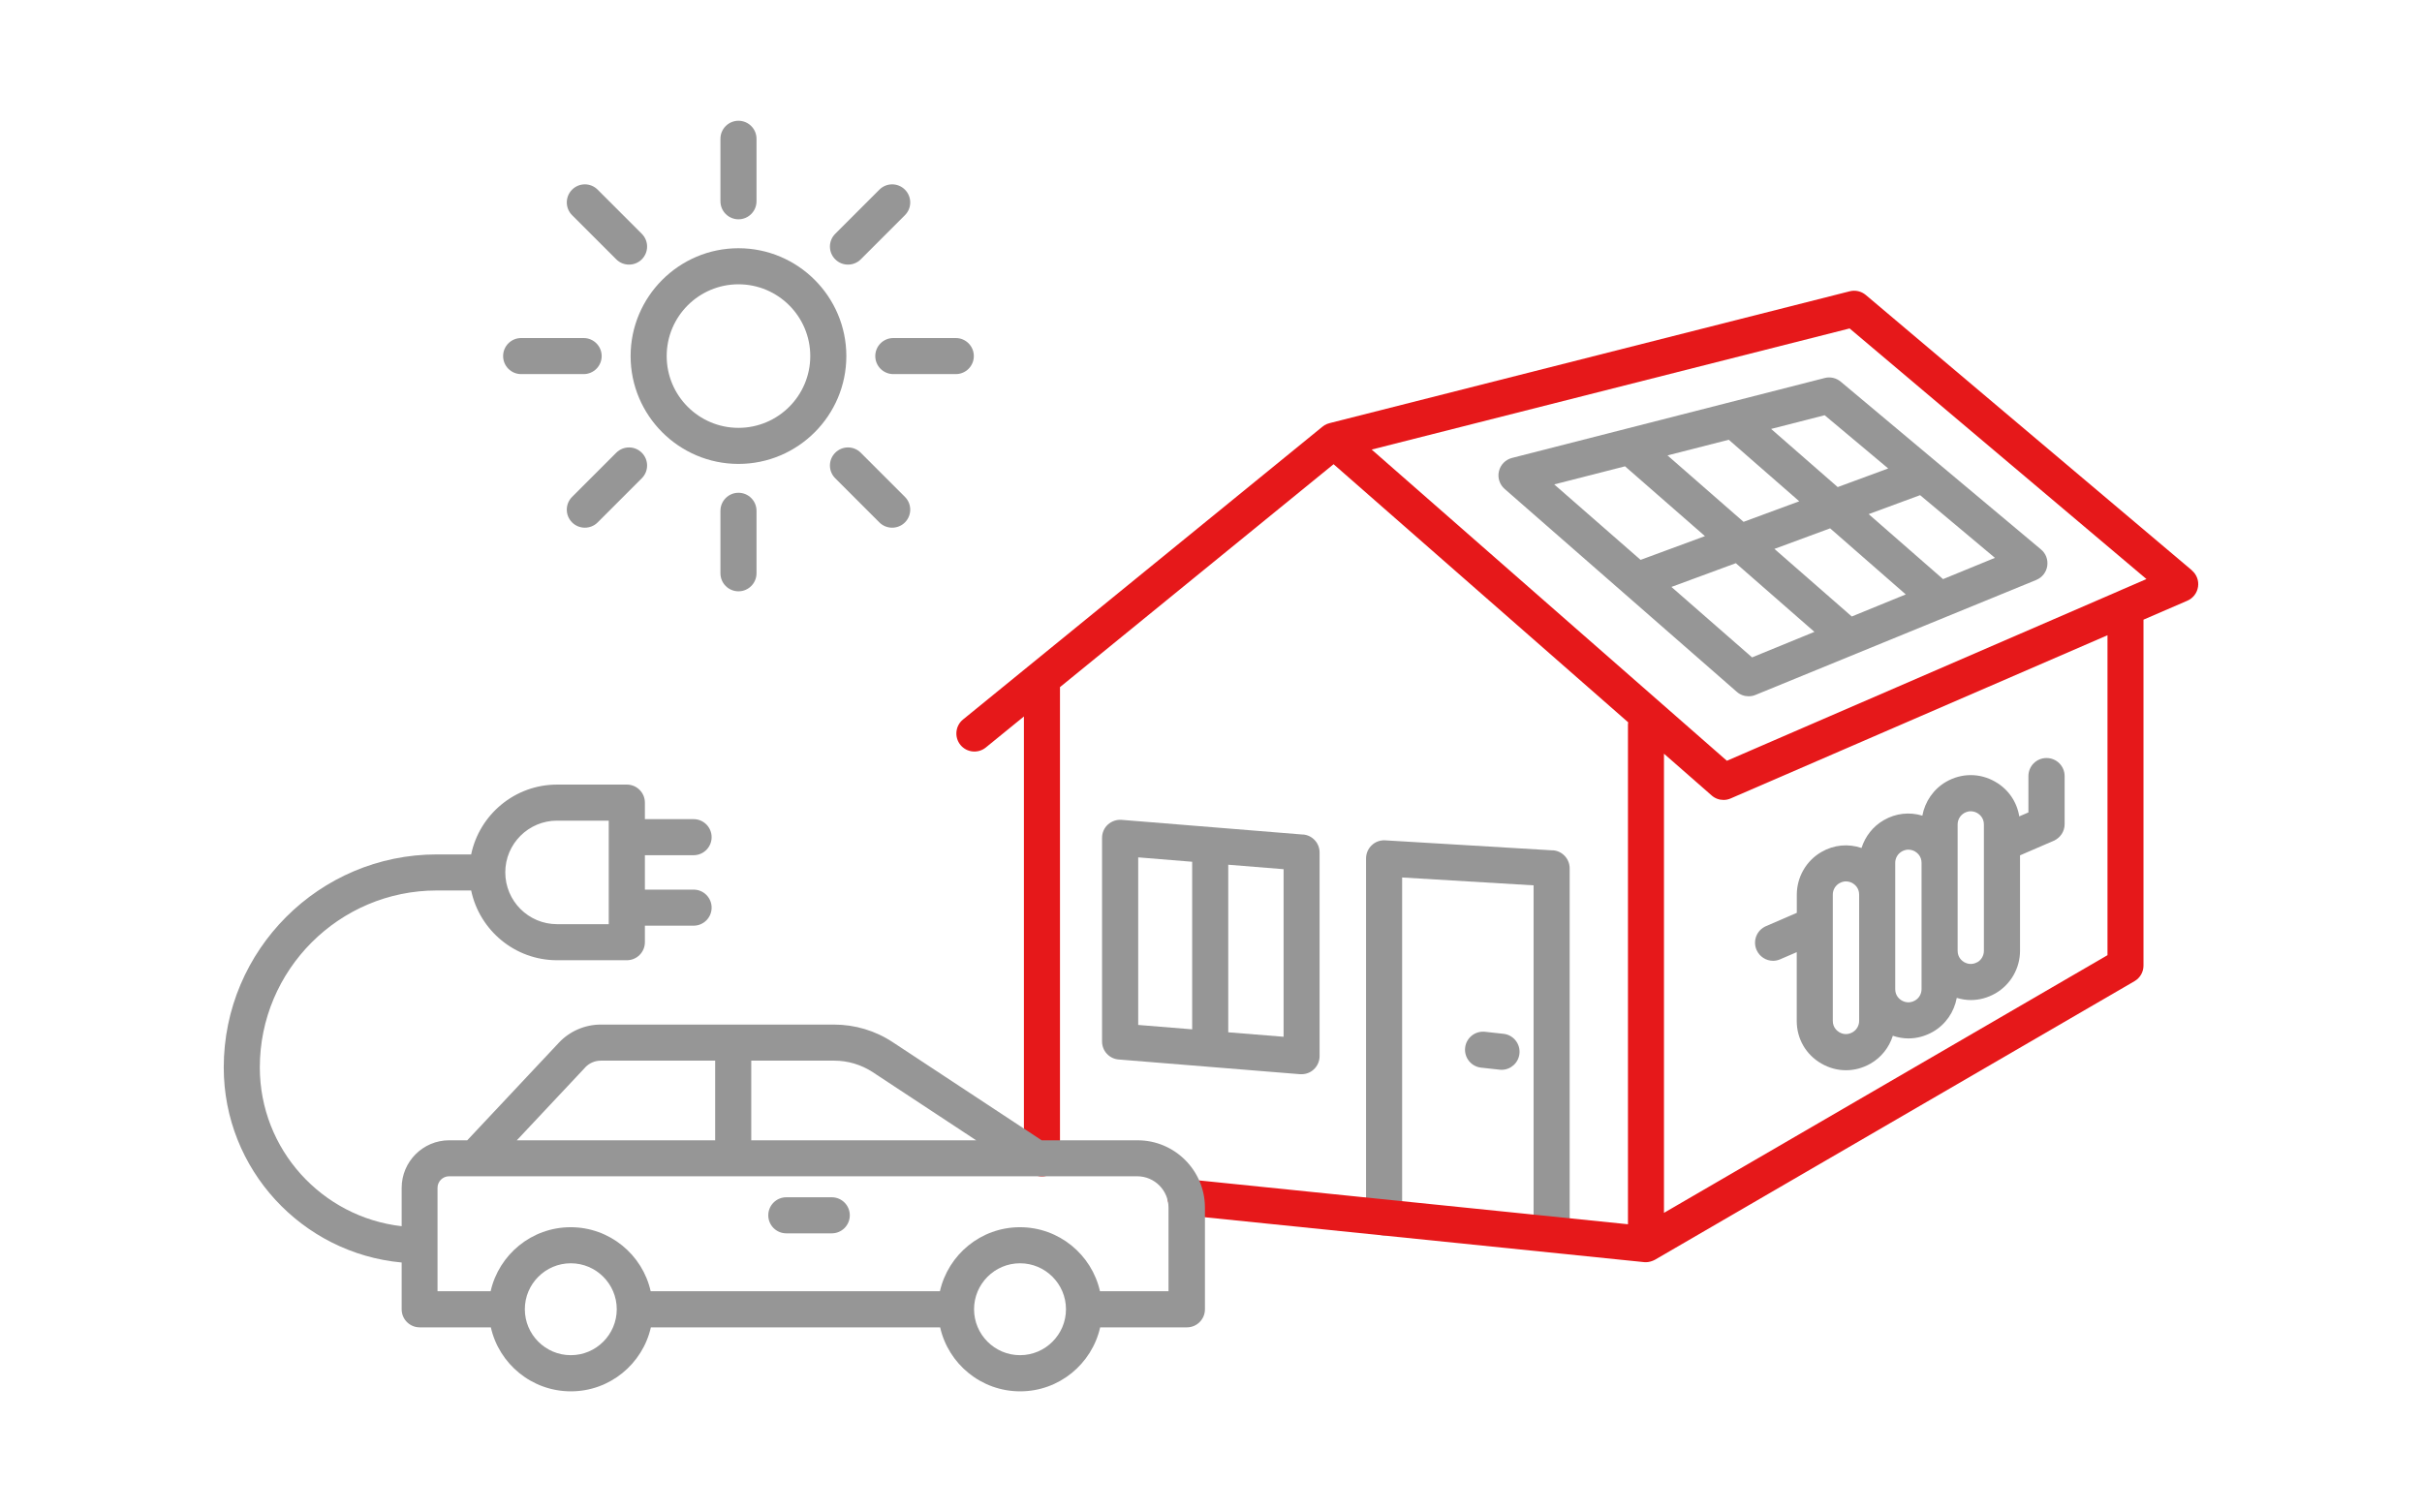
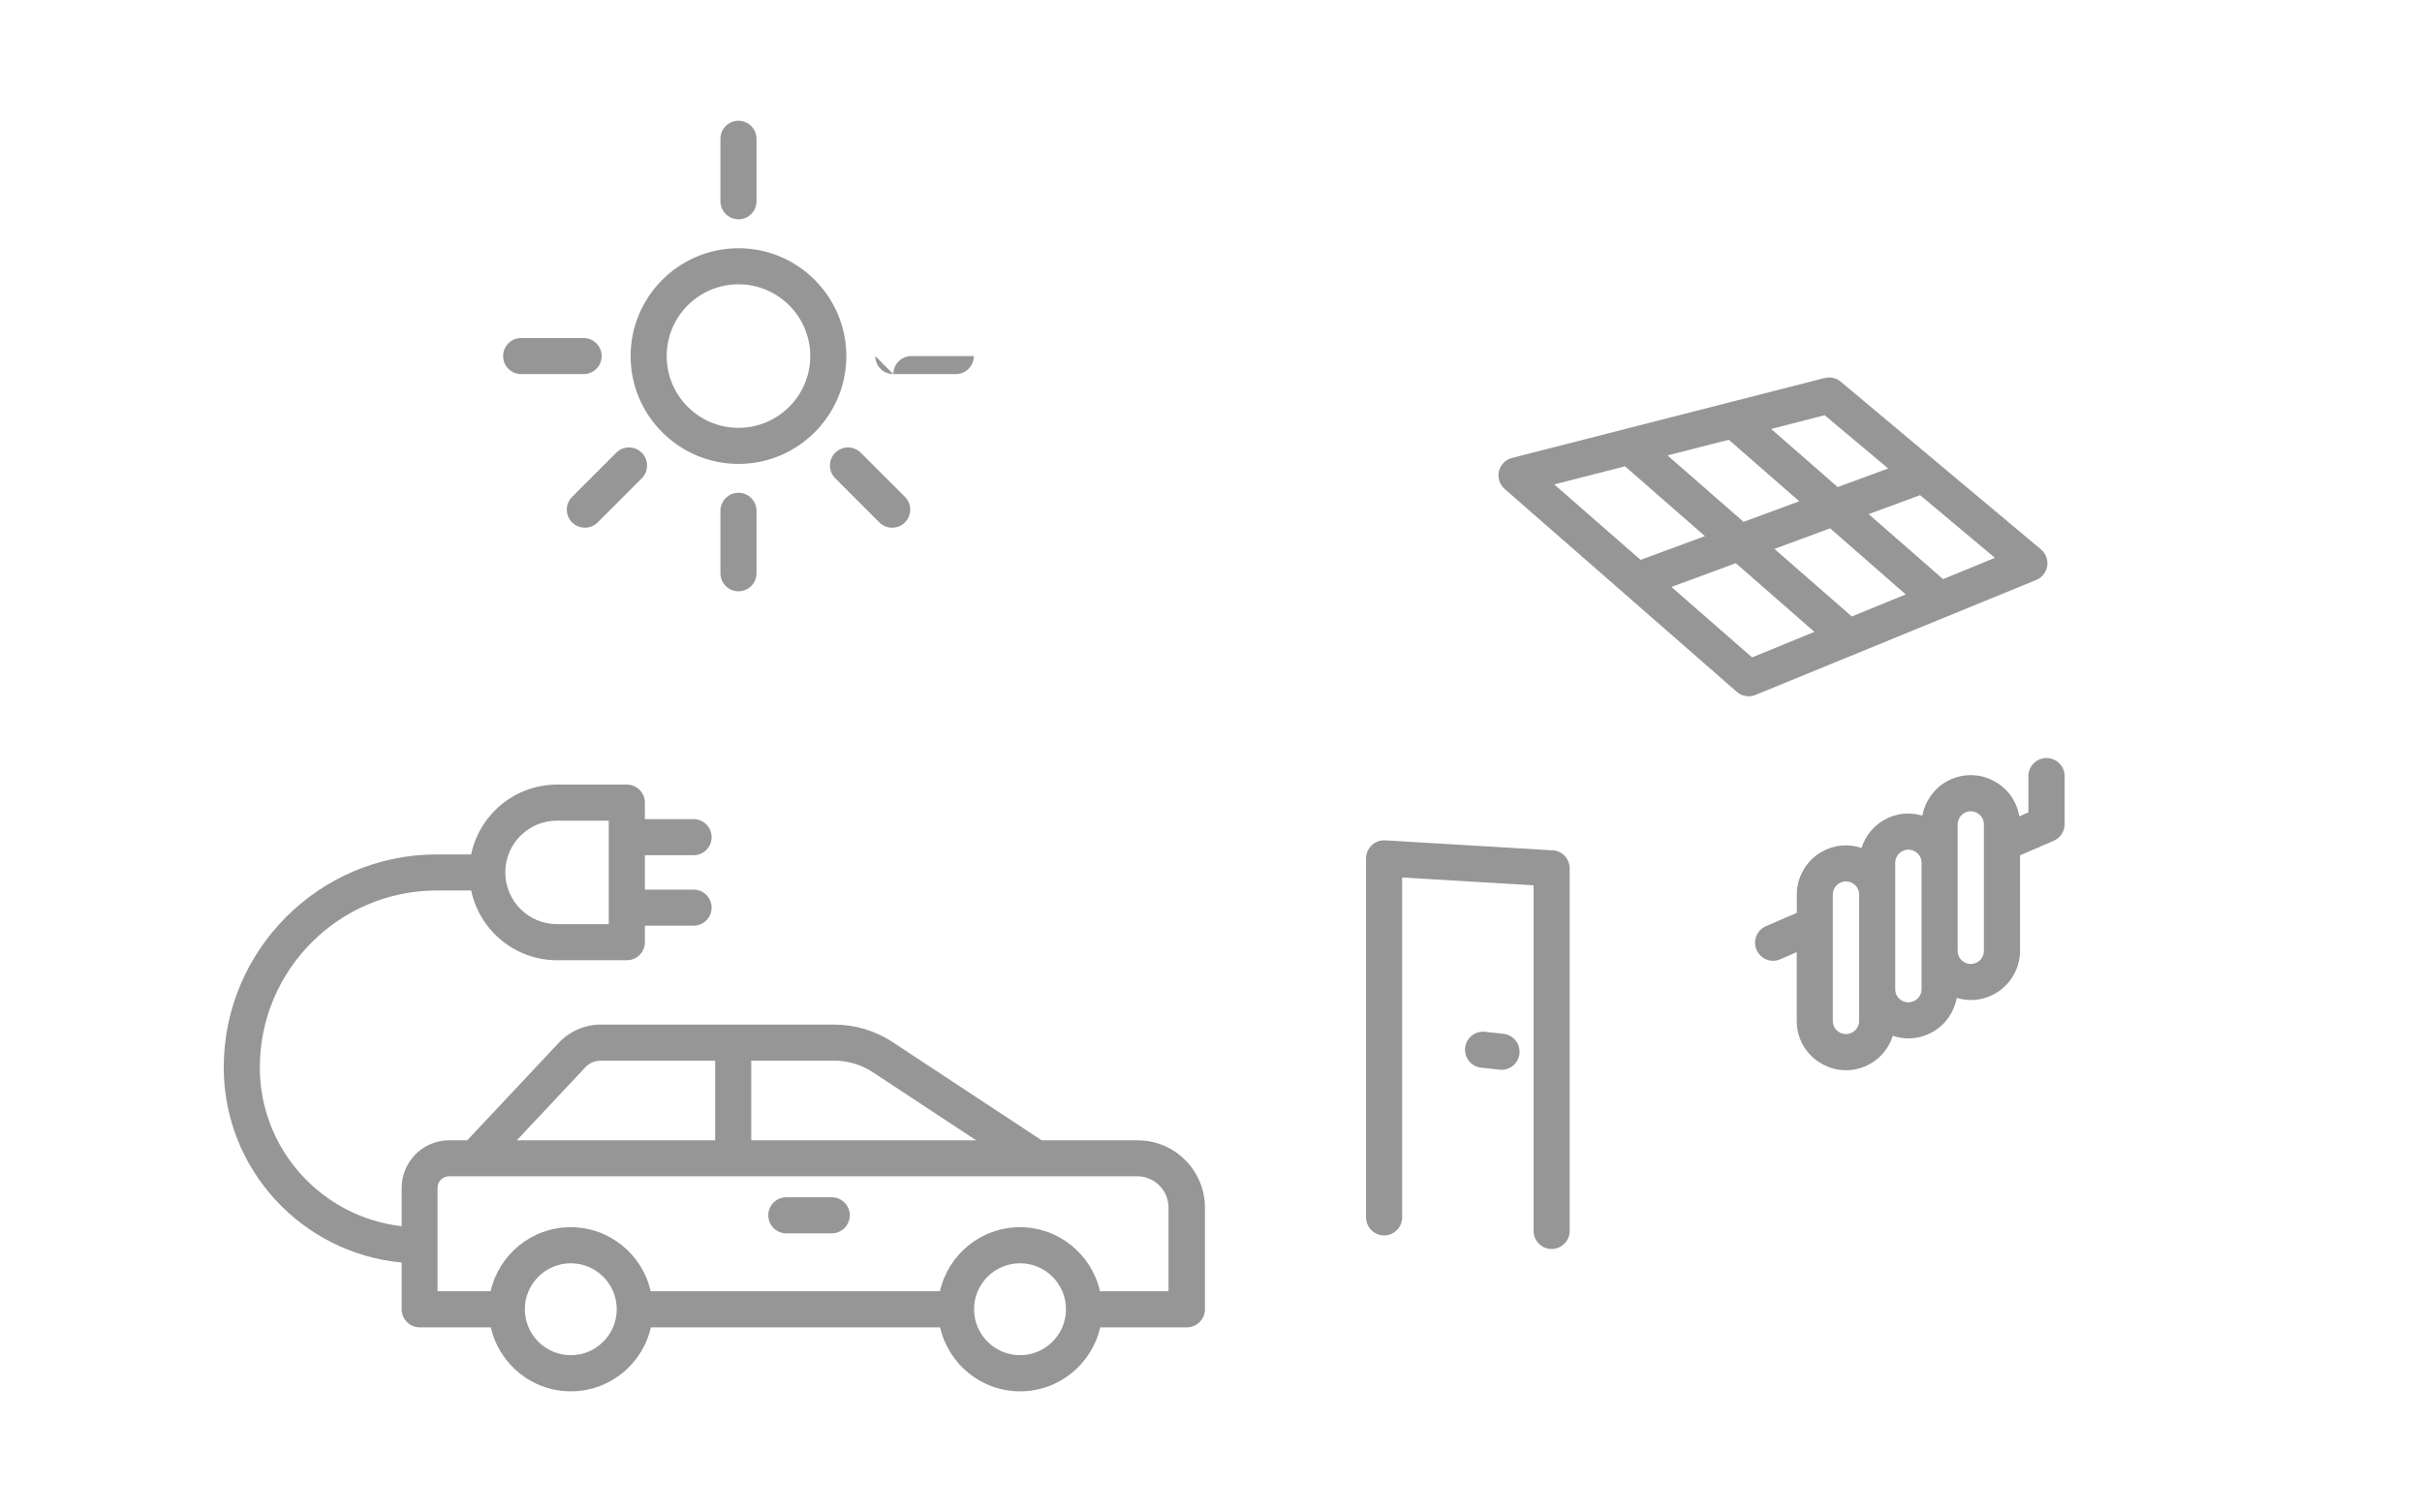
<svg xmlns="http://www.w3.org/2000/svg" id="Grafik" viewBox="0 0 335.68 209.6">
  <defs>
    <style>.cls-1{fill:#969696;}.cls-1,.cls-2{stroke-width:0px;}.cls-2{fill:#e6181a;}</style>
  </defs>
  <path class="cls-1" d="m215.2,117.88l-23.22-1.39c-.68-.04-1.36.2-1.86.68-.5.47-.79,1.13-.79,1.82v49.77c0,1.38,1.12,2.5,2.5,2.5s2.5-1.12,2.5-2.5v-47.12l18.22,1.09v47.91c0,1.38,1.12,2.5,2.5,2.5s2.5-1.12,2.5-2.5v-50.27c0-1.32-1.03-2.42-2.35-2.5Z" />
  <path class="cls-1" d="m208.38,143.31l-2.56-.28c-1.38-.15-2.61.84-2.76,2.21-.15,1.37.84,2.61,2.21,2.76l2.56.28c.09.01.19.02.28.02,1.26,0,2.34-.95,2.48-2.23.15-1.37-.84-2.61-2.21-2.76Z" />
-   <path class="cls-2" d="m303.79,79.06l-45.2-38.17c-.62-.52-1.45-.71-2.23-.51l-72.06,18.27c-.13.03-.25.07-.38.12-.25.1-.47.24-.66.4l-49.79,40.57c-1.07.87-1.23,2.45-.36,3.52.87,1.07,2.45,1.23,3.52.36l5.28-4.3v61.26c0,1.38,1.12,2.5,2.5,2.5s2.5-1.12,2.5-2.5v-65.33l37.92-30.9,40.83,35.78c0,.09-.03.17-.03.26v69.32l-61.06-6.24c-1.36-.15-2.6.86-2.74,2.23-.14,1.37.86,2.6,2.23,2.74l63.81,6.52c.08,0,.17.01.25.01,0,0,0,0,0,0,0,0,0,0,0,0,0,0,0,0,0,0,.2,0,.39-.03.58-.08.05-.01.09-.03.14-.04.16-.05.32-.11.47-.19.02-.01.04-.02.06-.03l66.47-38.62c.77-.45,1.24-1.27,1.24-2.16v-47.95l6.08-2.63c.79-.34,1.35-1.07,1.48-1.93s-.2-1.72-.86-2.27Zm-11.7,53.35l-61.47,35.72v-63.65l6.61,5.79c.46.41,1.05.62,1.65.62.34,0,.67-.07.99-.21l52.22-22.62v44.35Zm1.53-50.46s0,0,0,0l-54.28,23.51-49.23-43.14,66.24-16.79,41.14,34.74-3.86,1.67Z" />
  <path class="cls-1" d="m283.63,105.08c-1.38,0-2.5,1.12-2.5,2.5v5.04l-1.27.55c-.32-2-1.5-3.75-3.31-4.79-2.13-1.24-4.68-1.24-6.82-.01-1.75,1.01-2.94,2.75-3.3,4.7-1.77-.54-3.68-.34-5.34.62-1.5.86-2.58,2.25-3.09,3.86-1.83-.62-3.83-.45-5.55.55-2.11,1.21-3.42,3.48-3.42,5.92v2.52l-4.28,1.85c-1.27.55-1.85,2.02-1.3,3.29.41.94,1.33,1.51,2.29,1.51.33,0,.67-.07.99-.21l2.29-.99v9.54c0,2.46,1.27,4.67,3.41,5.9,1.07.62,2.24.93,3.42.93s2.33-.31,3.4-.92c1.5-.86,2.58-2.25,3.09-3.86.7.24,1.43.37,2.16.37,1.17,0,2.33-.31,3.4-.92,1.76-1.01,2.94-2.75,3.3-4.7.64.19,1.29.3,1.95.3,1.17,0,2.33-.31,3.4-.92h0c2.11-1.21,3.42-3.48,3.42-5.92v-13.22l4.67-2.02c.91-.4,1.51-1.3,1.51-2.29v-6.68c0-1.38-1.12-2.5-2.5-2.5Zm-25.96,36.44c0,.65-.35,1.26-.92,1.58h0c-.83.47-1.55.16-1.82,0-.27-.16-.91-.63-.91-1.58v-13.37h0v-4.14c0-.65.35-1.26.92-1.58.32-.18.63-.25.9-.25.42,0,.76.16.92.25.27.16.91.63.91,1.58v17.51Zm8.65-4.4c0,.65-.35,1.26-.92,1.58-.83.47-1.55.15-1.82,0-.27-.16-.91-.63-.91-1.58v-17.51c0-.65.35-1.26.92-1.58.32-.18.63-.25.9-.25.42,0,.76.16.92.25.27.16.91.63.91,1.58v17.51Zm7.73-3.74c-.83.47-1.55.15-1.82,0-.27-.16-.91-.63-.91-1.58v-17.51c0-.65.35-1.26.91-1.58.32-.18.63-.25.9-.25.42,0,.76.16.92.25.27.16.91.63.91,1.58v2.67h0v14.85c0,.65-.35,1.26-.91,1.58Z" />
-   <path class="cls-1" d="m180.6,115.69l-25.15-2.04c-.69-.05-1.38.18-1.9.65s-.81,1.14-.81,1.84v28.24c0,1.3,1,2.39,2.3,2.49l25.15,2.04c.07,0,.13,0,.2,0,.63,0,1.23-.23,1.69-.66.51-.47.81-1.14.81-1.84v-28.24c0-1.3-1-2.39-2.3-2.49Zm-22.85,3.16l7.48.61v23.23l-7.48-.61v-23.23Zm20.15,24.87l-7.67-.62v-23.23l7.67.62v23.23Z" />
  <path class="cls-1" d="m282.22,80.39c.81-.33,1.39-1.06,1.52-1.93.13-.87-.19-1.74-.87-2.3l-27.75-23.25c-.62-.52-1.45-.71-2.22-.51l-43.34,11.08c-.9.23-1.6.94-1.81,1.84-.22.9.09,1.85.79,2.46l32.17,28.12c.46.41,1.05.62,1.65.62.32,0,.64-.06.95-.19l38.92-15.94Zm-42.62-19.43l9.77,8.53-7.72,2.85-10.54-9.21,8.49-2.17Zm14.05,12.28l10.48,9.16-7.48,3.06-10.72-9.37,7.72-2.85Zm15.65,7.04l-10.31-9.01,7.13-2.63,10.37,8.69-7.19,2.95Zm-7.6-15.34l-7,2.58-9.23-8.06,7.42-1.9,8.81,7.38Zm-36.48-.3l11.08,9.68-8.92,3.29-11.97-10.46,9.82-2.51Zm6.44,16.72l8.92-3.29,10.89,9.52-8.64,3.54-11.17-9.76Z" />
  <path class="cls-1" d="m102.35,64.31c8.24,0,14.95-6.71,14.95-14.95s-6.71-14.95-14.95-14.95-14.95,6.71-14.95,14.95,6.71,14.95,14.95,14.95Zm0-24.9c5.49,0,9.95,4.46,9.95,9.95s-4.46,9.95-9.95,9.95-9.95-4.46-9.95-9.95,4.46-9.95,9.95-9.95Z" />
  <path class="cls-1" d="m99.85,70.81v8.66c0,1.38,1.12,2.5,2.5,2.5s2.5-1.12,2.5-2.5v-8.66c0-1.38-1.12-2.5-2.5-2.5s-2.5,1.12-2.5,2.5Z" />
  <path class="cls-1" d="m115.76,62.76c-.98.98-.98,2.56,0,3.54l6.12,6.12c.49.49,1.13.73,1.77.73s1.28-.24,1.77-.73c.98-.98.98-2.56,0-3.54l-6.12-6.12c-.98-.98-2.56-.98-3.54,0Z" />
-   <path class="cls-1" d="m121.31,49.36c0,1.38,1.12,2.5,2.5,2.5h8.66c1.38,0,2.5-1.12,2.5-2.5s-1.12-2.5-2.5-2.5h-8.66c-1.38,0-2.5,1.12-2.5,2.5Z" />
-   <path class="cls-1" d="m117.53,36.68c.64,0,1.28-.24,1.77-.73l6.12-6.12c.98-.98.98-2.56,0-3.54-.98-.98-2.56-.98-3.54,0l-6.12,6.12c-.98.98-.98,2.56,0,3.54.49.49,1.13.73,1.77.73Z" />
+   <path class="cls-1" d="m121.31,49.36c0,1.38,1.12,2.5,2.5,2.5h8.66c1.38,0,2.5-1.12,2.5-2.5h-8.66c-1.38,0-2.5,1.12-2.5,2.5Z" />
  <path class="cls-1" d="m102.35,30.4c1.38,0,2.5-1.12,2.5-2.5v-8.66c0-1.38-1.12-2.5-2.5-2.5s-2.5,1.12-2.5,2.5v8.66c0,1.38,1.12,2.5,2.5,2.5Z" />
-   <path class="cls-1" d="m85.41,35.95c.49.49,1.13.73,1.77.73s1.28-.24,1.77-.73c.98-.98.98-2.56,0-3.54l-6.12-6.12c-.98-.98-2.56-.98-3.54,0-.98.98-.98,2.56,0,3.54l6.12,6.12Z" />
  <path class="cls-1" d="m72.23,51.86h8.66c1.38,0,2.5-1.12,2.5-2.5s-1.12-2.5-2.5-2.5h-8.66c-1.38,0-2.5,1.12-2.5,2.5s1.12,2.5,2.5,2.5Z" />
  <path class="cls-1" d="m85.41,62.76l-6.12,6.12c-.98.98-.98,2.56,0,3.54.49.49,1.13.73,1.77.73s1.28-.24,1.77-.73l6.12-6.12c.98-.98.98-2.56,0-3.54-.98-.98-2.56-.98-3.54,0Z" />
  <path class="cls-1" d="m157.65,158.07h-13.28l-20.64-13.6c-2.42-1.6-5.24-2.44-8.14-2.44h-32.33c-2.19,0-4.31.92-5.8,2.51l-12.7,13.53h-2.5c-3.64,0-6.59,2.96-6.59,6.6v5.31c-11.04-1.25-19.66-10.64-19.66-22.01,0-13.52,11-24.53,24.53-24.53h4.76c1.16,5.52,6.06,9.67,11.91,9.67h9.67c1.38,0,2.5-1.12,2.5-2.5v-2.29h6.75c1.38,0,2.5-1.12,2.5-2.5s-1.12-2.5-2.5-2.5h-6.75v-4.77h6.75c1.38,0,2.5-1.12,2.5-2.5s-1.12-2.5-2.5-2.5h-6.75v-2.29c0-1.38-1.12-2.5-2.5-2.5h-9.67c-5.86,0-10.76,4.16-11.91,9.68h-4.76c-16.28,0-29.53,13.25-29.53,29.53,0,14.13,10.85,25.77,24.66,27.04v6.49c0,1.38,1.12,2.5,2.5,2.5h9.86c1.14,5.07,5.68,8.87,11.09,8.87s9.94-3.8,11.09-8.87h40.09c1.14,5.07,5.68,8.87,11.09,8.87s9.94-3.8,11.09-8.87h12.02c1.38,0,2.5-1.12,2.5-2.5v-14.1c0-5.14-4.18-9.33-9.33-9.33Zm-80.45-44.31h7.17v14.35h-7.17c-3.96,0-7.17-3.22-7.17-7.18s3.22-7.17,7.17-7.17Zm43.78,34.88l14.31,9.43h-31.17v-11.04h11.48c1.92,0,3.78.56,5.38,1.61Zm-39.87-.68c.56-.59,1.34-.93,2.16-.93h15.85v11.04h-27.49l9.49-10.11Zm-2,39.9c-3.51,0-6.37-2.86-6.37-6.37s2.86-6.37,6.37-6.37,6.37,2.86,6.37,6.37-2.86,6.37-6.37,6.37Zm62.26,0c-3.51,0-6.37-2.86-6.37-6.37s2.86-6.37,6.37-6.37,6.37,2.86,6.37,6.37-2.86,6.37-6.37,6.37Zm20.6-8.87h-9.52c-1.14-5.07-5.68-8.87-11.09-8.87s-9.94,3.8-11.09,8.87h-40.09c-1.14-5.07-5.68-8.87-11.09-8.87s-9.94,3.8-11.09,8.87h-7.36v-14.33c0-.88.72-1.6,1.59-1.6h95.39c2.38,0,4.33,1.94,4.33,4.33v11.6Z" />
  <path class="cls-1" d="m115.28,165.97h-6.3c-1.38,0-2.5,1.12-2.5,2.5s1.12,2.5,2.5,2.5h6.3c1.38,0,2.5-1.12,2.5-2.5s-1.12-2.5-2.5-2.5Z" />
</svg>